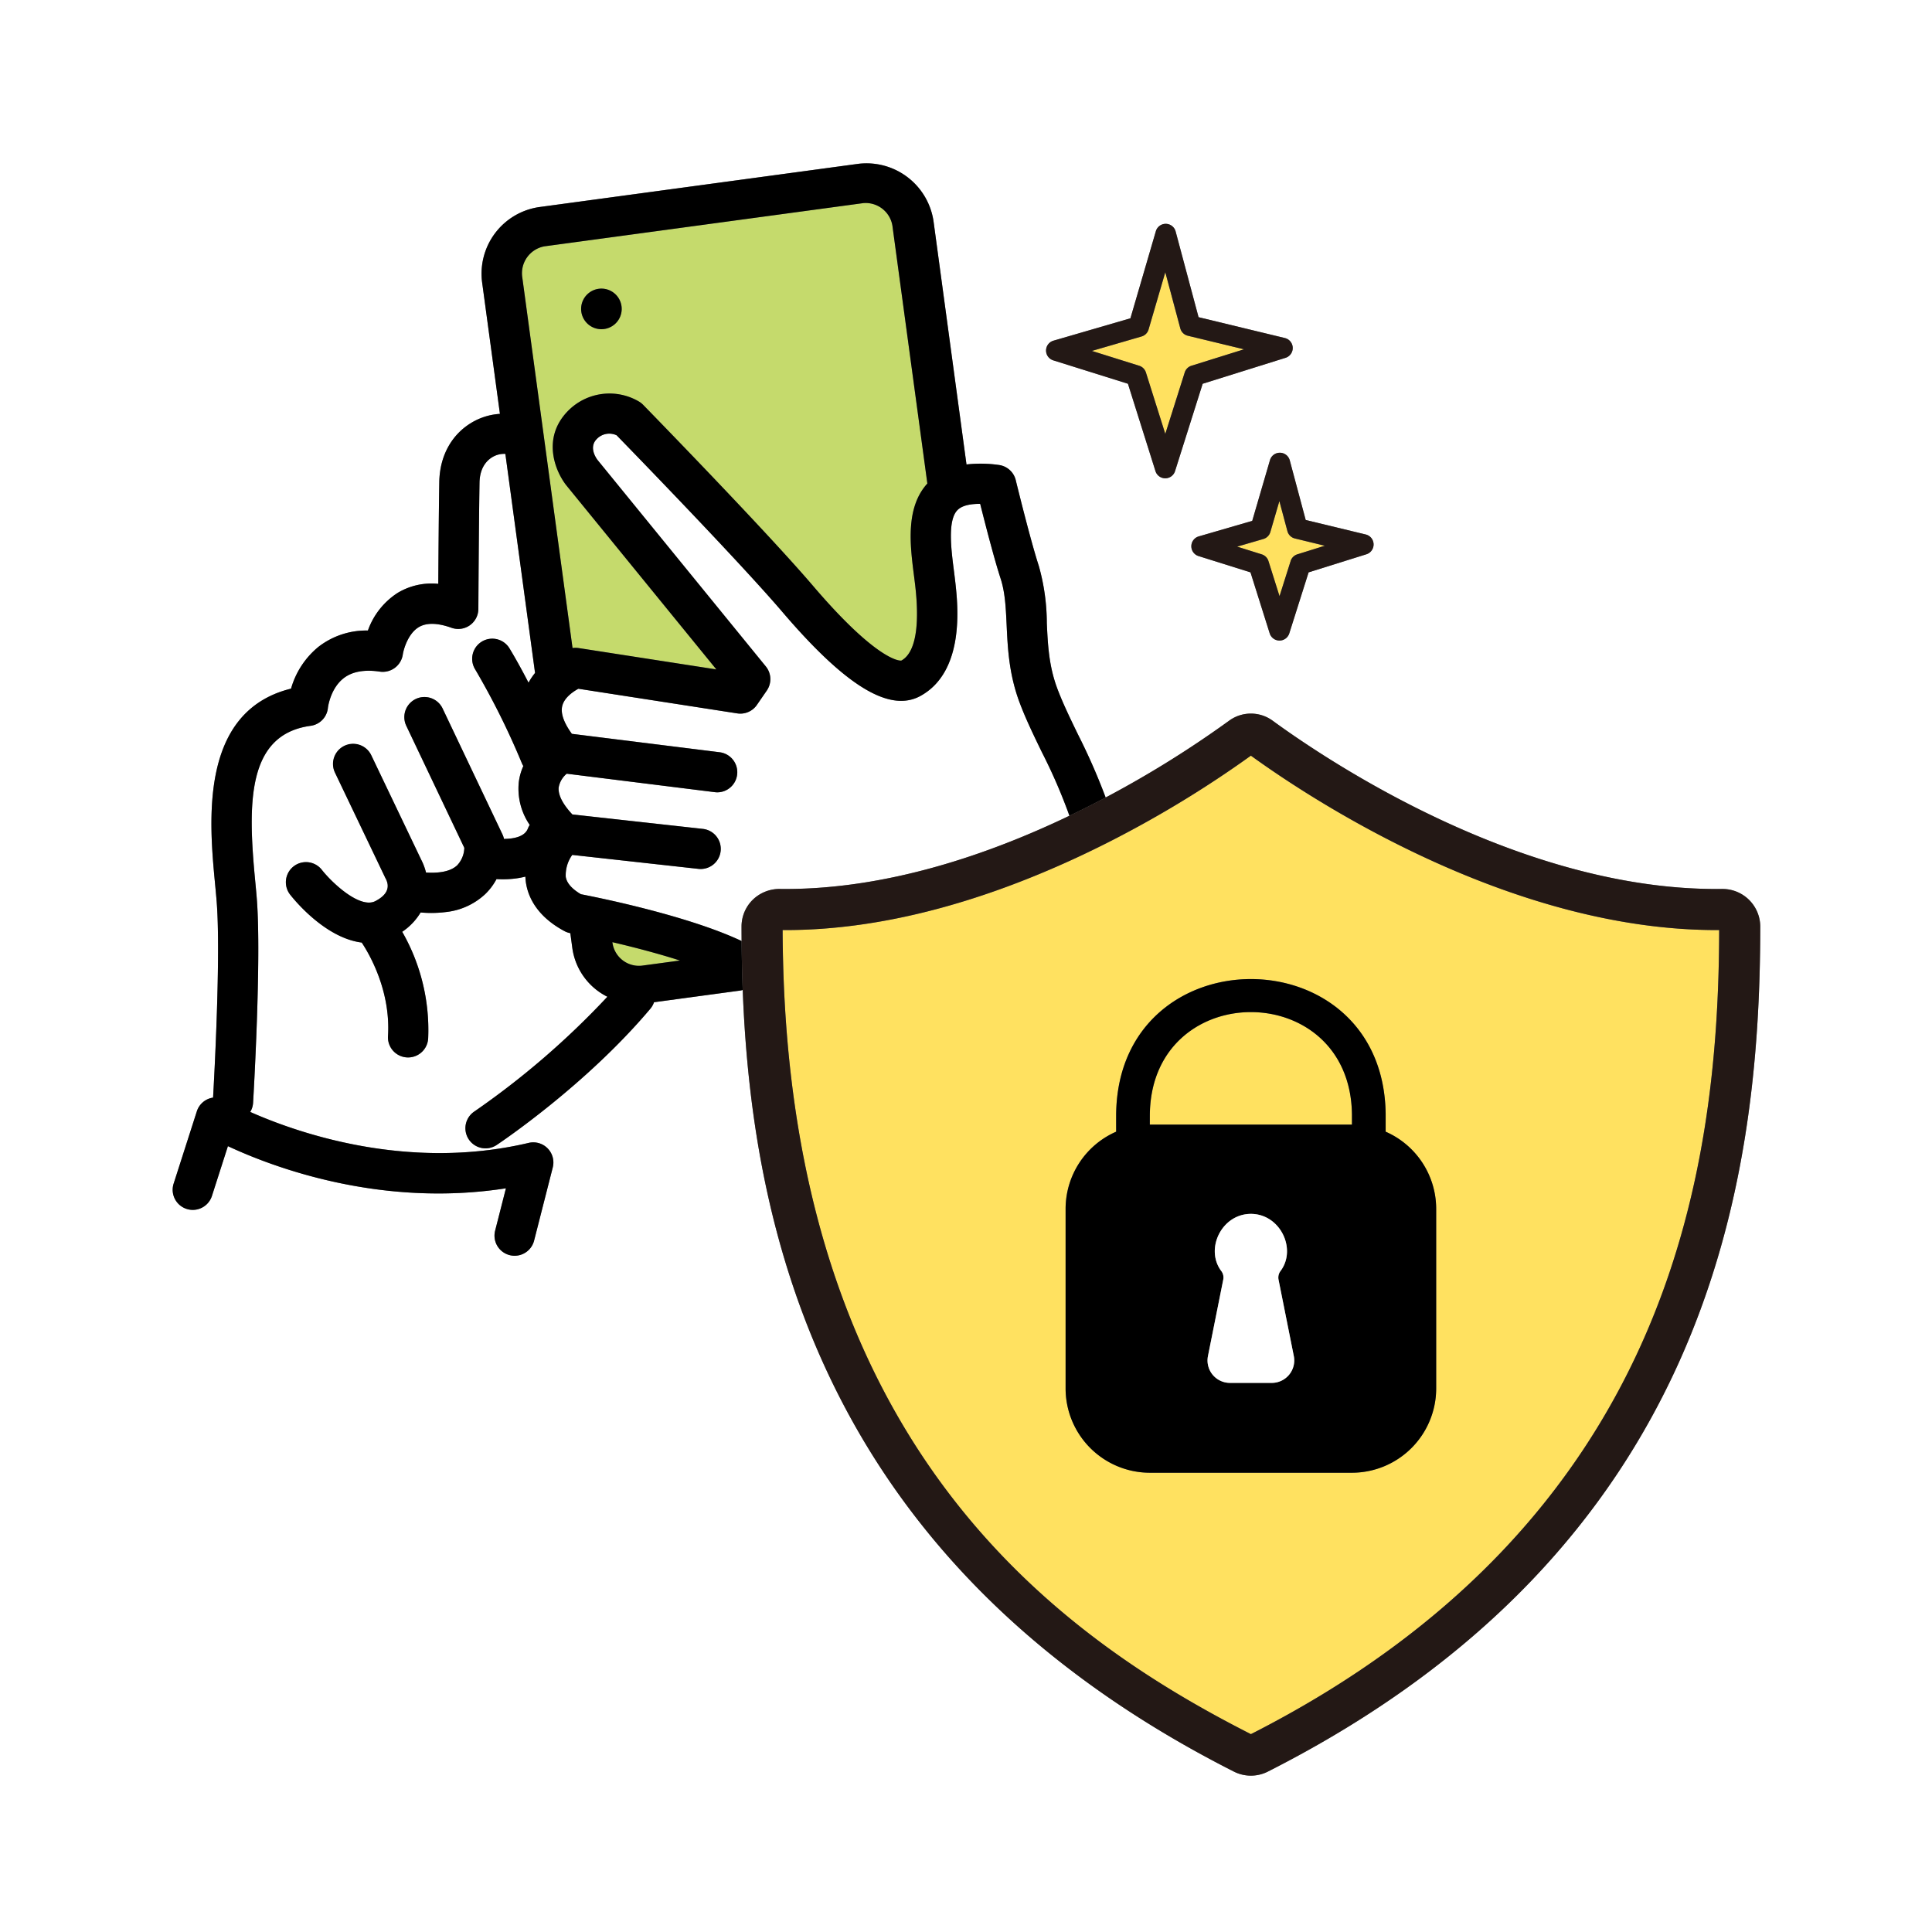
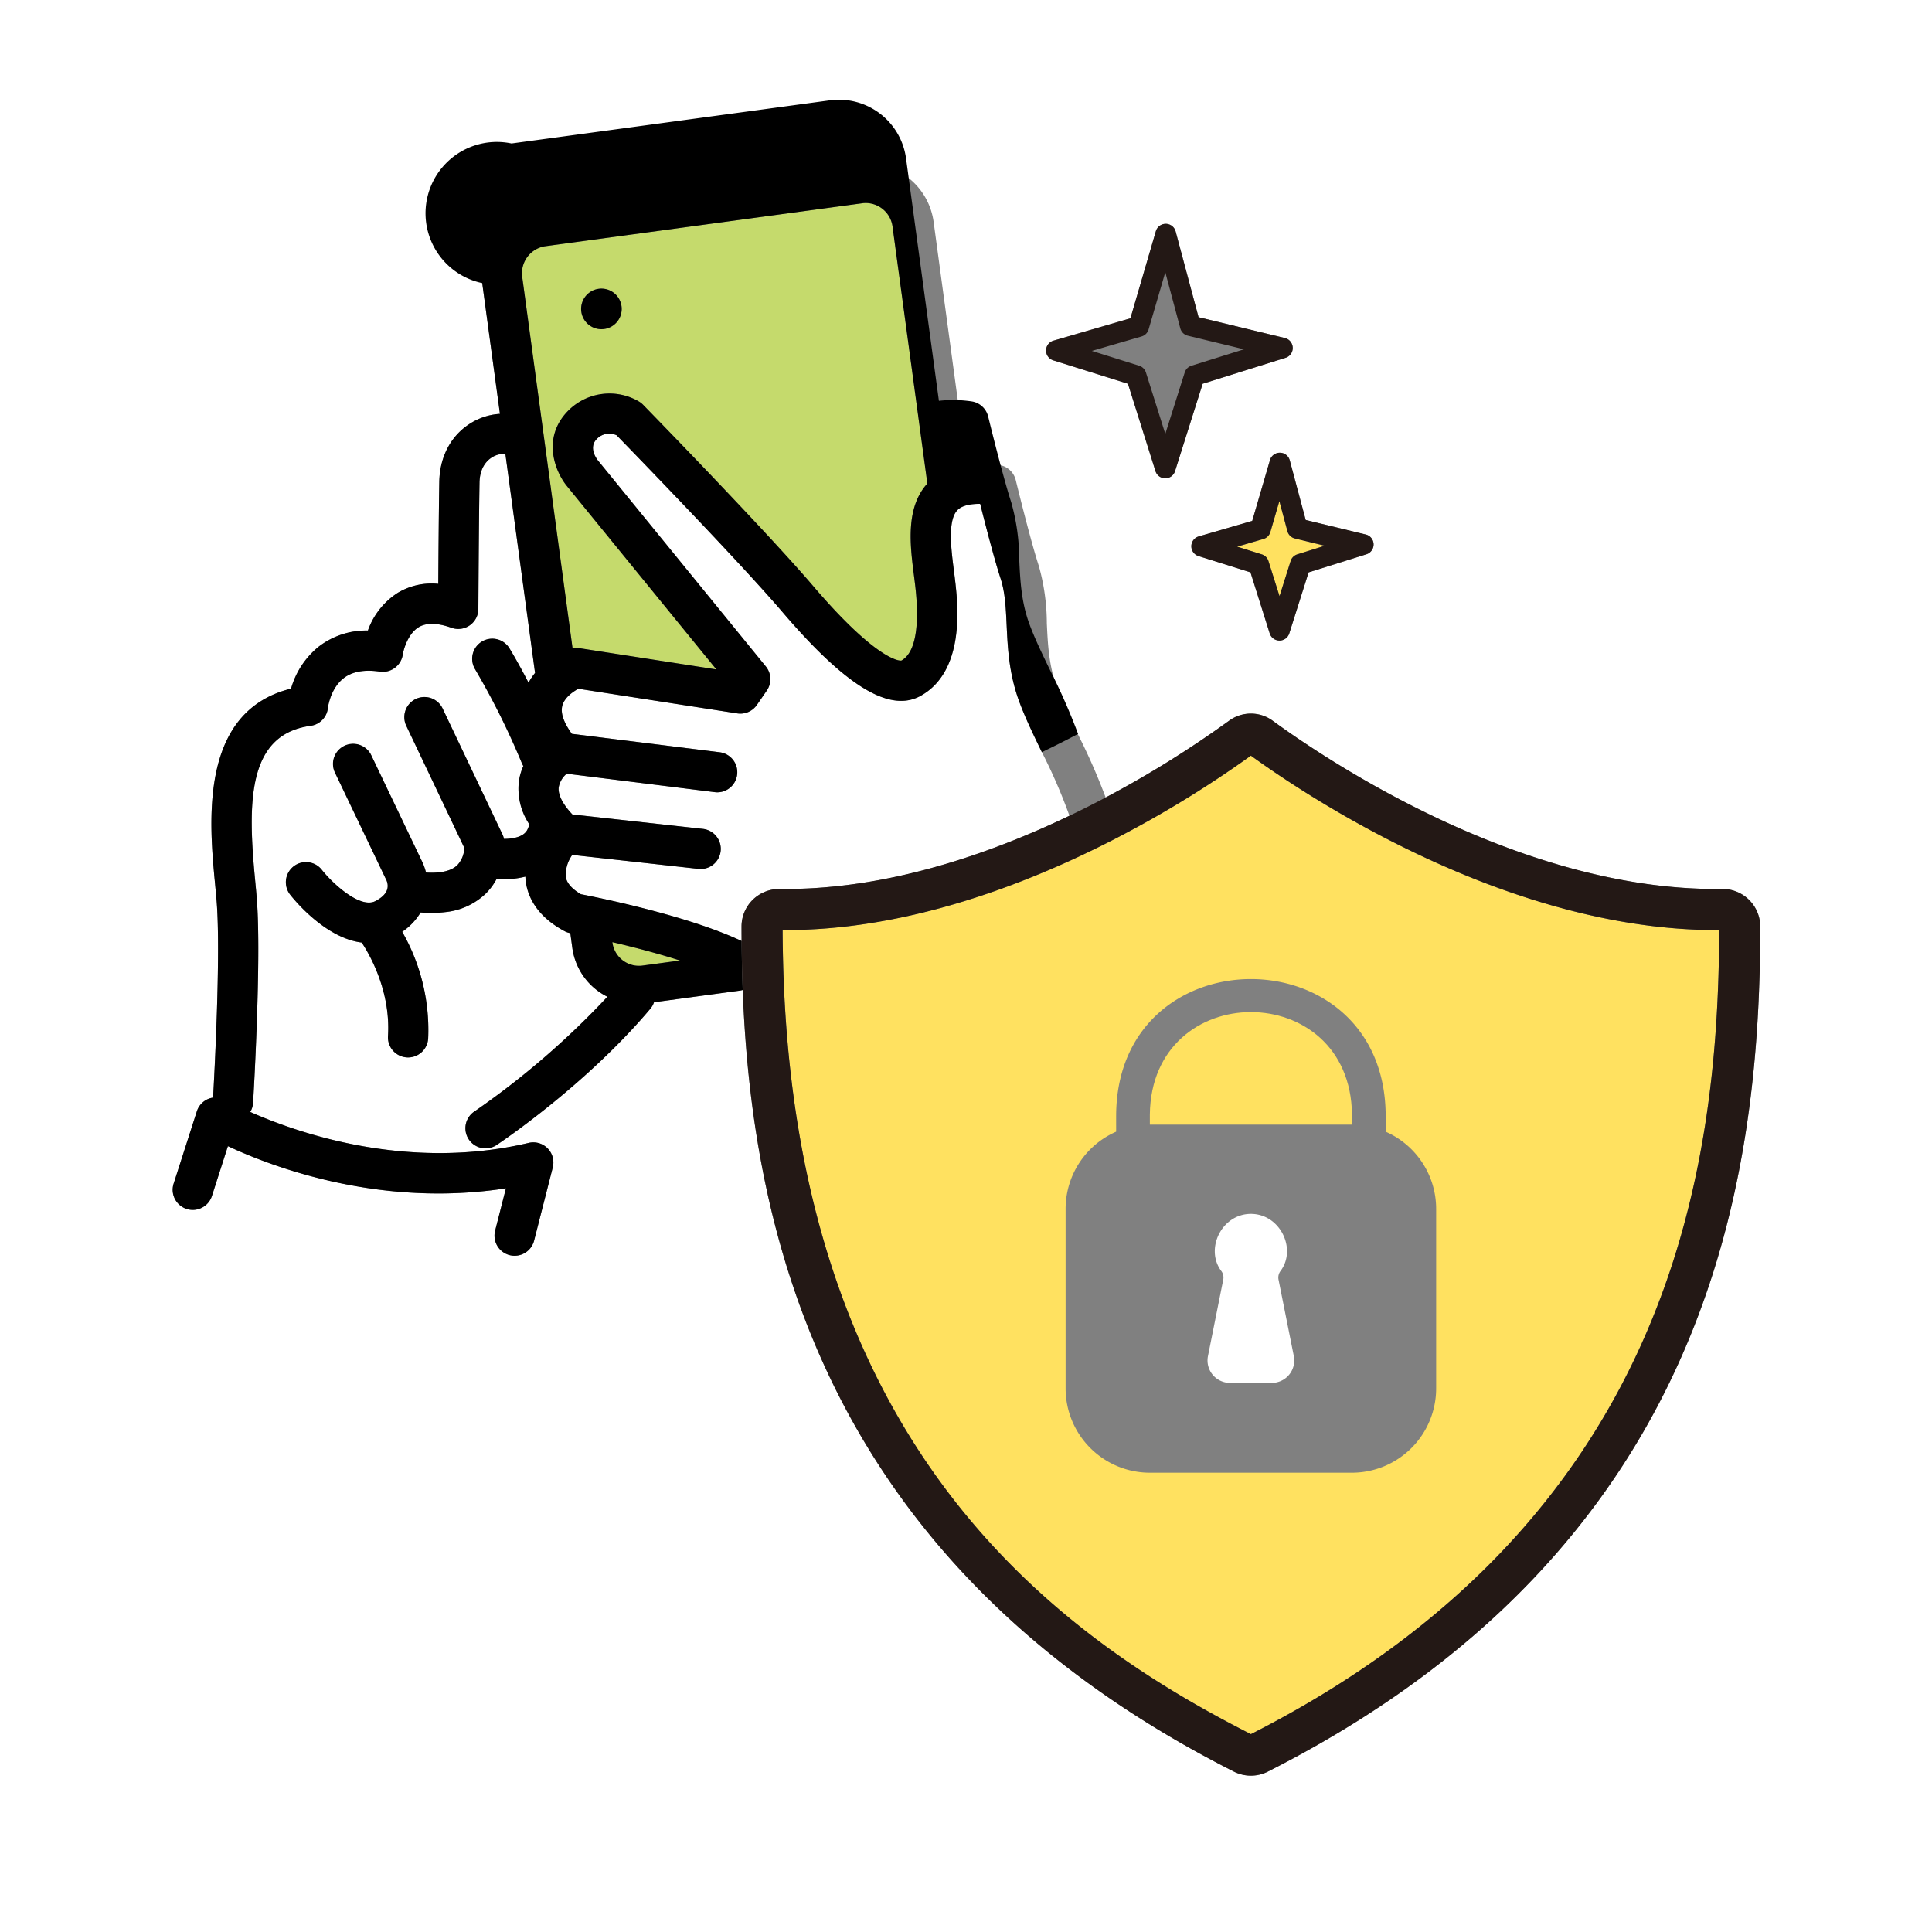
<svg xmlns="http://www.w3.org/2000/svg" id="グループ_17" data-name="グループ 17" width="400" height="400" viewBox="0 0 400 400">
  <rect x="0" y="0" width="400" height="400" fill="#808080" stroke="none" />
  <defs>
    <clipPath id="clip-path">
      <rect id="長方形_9" data-name="長方形 9" width="400" height="400" fill="none" />
    </clipPath>
  </defs>
  <g id="グループ_16" data-name="グループ 16" clip-path="url(#clip-path)">
    <path id="パス_153" data-name="パス 153" d="M211.044,145.308c-2.161-5.838-2.41-11.182-2.63-15.9-.169-3.633-.316-6.772-1.253-9.649-1.319-4.041-3.2-11.36-4.223-15.445-1.872-.012-3.7.285-4.687,1.274-2.093,2.087-1.326,8.1-.763,12.494.123.973.243,1.921.341,2.825.482,4.476,1.947,18.1-7.247,23.17-6.385,3.518-15.465-2.005-28.592-17.379-8.842-10.353-30.795-32.955-34.324-36.58a3.581,3.581,0,0,0-4.14.8c-1.717,1.77.01,4.083.213,4.34l34.818,42.719a4.166,4.166,0,0,1,.2,5l-2.049,2.971a4.161,4.161,0,0,1-4.067,1.749l-32.887-5.1c-1.082.588-2.891,1.8-3.333,3.527-.462,1.8.658,3.989,1.984,5.807l30.6,3.815a4.165,4.165,0,0,1,.047,8.259,4.085,4.085,0,0,1-1.077,0l-30.634-3.819a4.748,4.748,0,0,0-1.664,2.82c-.168,1.526.832,3.494,2.831,5.616l26.99,2.988a4.164,4.164,0,0,1,.1,8.264,4.1,4.1,0,0,1-1.022.013L118.48,177a7.167,7.167,0,0,0-1.347,4.562c.216,1.281,1.272,2.484,3.138,3.581,3.715.718,21.165,4.251,32.308,9.248.314.141.639.289.963.436-.009-1.01-.015-2.015-.015-3.009a7.763,7.763,0,0,1,2.316-5.522,7.936,7.936,0,0,1,5.524-2.247c.418.006.839.009,1.255.009,21.207,0,42.051-7.139,58.793-15.163a112.235,112.235,0,0,0-5.709-13.172c-1.755-3.619-3.412-7.038-4.662-10.414" fill="#fff" />
    <path id="パス_154" data-name="パス 154" d="M0,400H400V0H0Zm282.75-289.34a2.125,2.125,0,0,1,.135,4.095L270.927,118.5l-4,12.634a2.127,2.127,0,0,1-2.027,1.485h0a2.125,2.125,0,0,1-2.026-1.488L258.9,118.5l-10.756-3.371a2.125,2.125,0,0,1,.042-4.069l11.076-3.22,3.673-12.573a2.127,2.127,0,0,1,2.041-1.53H265a2.125,2.125,0,0,1,2.029,1.577l3.3,12.346ZM218.107,70.538,234.042,65.9l5.267-18.03a2.127,2.127,0,0,1,2.041-1.531h.025a2.126,2.126,0,0,1,2.029,1.577l4.746,17.752,17.862,4.318a2.126,2.126,0,0,1,.136,4.1L249,79.453l-5.721,18.09a2.128,2.128,0,0,1-2.028,1.484h0a2.127,2.127,0,0,1-2.026-1.487l-5.7-18.088-15.463-4.845a2.125,2.125,0,0,1,.042-4.069M364.441,191.814h0c-.017,52.963-10.605,128.723-101.967,174.986l-.011.006a7.782,7.782,0,0,1-6.962,0c-84.045-42.561-99.74-110.072-101.729-161.841a4.846,4.846,0,0,1-.56.127l-17.805,2.413a4.137,4.137,0,0,1-.737,1.319c-13.342,15.851-31.12,27.755-31.87,28.255a4.165,4.165,0,0,1-4.614-6.935,169.741,169.741,0,0,0,27.567-23.775,13.3,13.3,0,0,1-7.273-10.214l-.4-2.954-.01,0a4.152,4.152,0,0,1-1.207-.424c-5.74-3.072-7.492-7.078-7.952-9.9a11.962,11.962,0,0,1-.138-1.38,17.391,17.391,0,0,1-1.923.373,21.028,21.028,0,0,1-4.051.139,12.406,12.406,0,0,1-2.323,3.094,14.1,14.1,0,0,1-8.151,3.727,24.323,24.323,0,0,1-5.238.09,12.7,12.7,0,0,1-3.814,4,40.83,40.83,0,0,1,5.373,22.111,4.168,4.168,0,0,1-3.594,3.866,4.11,4.11,0,0,1-.825.03,4.164,4.164,0,0,1-3.895-4.416c.592-9.419-3.906-17.054-5.44-19.362-7.57-.952-13.965-8.828-14.854-9.967a4.165,4.165,0,0,1,6.57-5.12c2.158,2.75,7.974,8.212,11.159,6.48.87-.473,3.519-1.914,2.09-4.632a2.419,2.419,0,0,1-.117-.226l-10.377-21.7a4.165,4.165,0,0,1,7.515-3.593L87.208,178a12.167,12.167,0,0,1,.992,2.655c2.348.145,4.95-.085,6.446-1.494a5.461,5.461,0,0,0,1.484-3.621L84.115,150.266a4.164,4.164,0,0,1,7.522-3.575l12.408,26.1a4.085,4.085,0,0,1,.294.9c1.941-.016,4.281-.414,4.946-2.132a4.226,4.226,0,0,1,.39-.761,13.305,13.305,0,0,1-2.269-8.832,11.667,11.667,0,0,1,.944-3.366,4.163,4.163,0,0,1-.288-.546,157.026,157.026,0,0,0-9.729-19.543,4.164,4.164,0,0,1,7.067-4.4c.113.179,1.688,2.723,4.025,7.236a12.959,12.959,0,0,1,1.352-2.016L104.63,93.974a4.7,4.7,0,0,0-2.474.543c-1.051.557-2.824,2-2.88,5.424-.144,8.766-.237,25.962-.237,26.134a4.166,4.166,0,0,1-5.566,3.9c-2.906-1.039-5.184-1.083-6.774-.132-2.21,1.323-3.136,4.551-3.307,5.682a4.193,4.193,0,0,1-4.733,3.53c-3.228-.479-5.766-.014-7.541,1.381-2.748,2.157-3.221,6.053-3.224,6.092a4.163,4.163,0,0,1-3.588,3.744c-13.249,1.8-12.99,16.16-11.482,32,.13,1.359.252,2.638.344,3.807.987,12.59-.7,41.057-.772,42.262a4.117,4.117,0,0,1-.588,1.875c9.748,4.325,32.548,12.332,57.646,6.408a4.164,4.164,0,0,1,4.989,5.082l-3.864,15.149a4.163,4.163,0,1,1-8.068-2.058l2.237-8.773c-26.012,4.051-48.286-4.393-57.562-8.725L43.879,247.6a4.164,4.164,0,1,1-7.93-2.545l4.8-14.96a4.153,4.153,0,0,1,3.367-2.847c.237-4.134,1.617-29.447.749-40.521-.089-1.126-.206-2.358-.33-3.668-1.209-12.675-3.414-35.765,15.725-40.487a17.261,17.261,0,0,1,5.712-8.684,16.166,16.166,0,0,1,10.2-3.345,15.38,15.38,0,0,1,6.171-7.8,13.652,13.652,0,0,1,8.4-1.866c.04-5.834.113-15.277.208-21.074.091-5.628,2.757-10.24,7.314-12.65a13.04,13.04,0,0,1,5.244-1.466l-3.67-27.077a13.931,13.931,0,0,1,11.778-15.739l66.022-8.949a14.031,14.031,0,0,1,15.658,12.022L200.1,96.158a26.238,26.238,0,0,1,6.694.106,4.161,4.161,0,0,1,3.507,3.144c.03.123,3.019,12.387,4.778,17.771a44.05,44.05,0,0,1,1.654,11.845c.2,4.31.409,8.769,2.121,13.393,1.109,3,2.681,6.239,4.345,9.671a128.485,128.485,0,0,1,5.716,13.027,215.631,215.631,0,0,0,25.552-15.894,7.641,7.641,0,0,1,9.029,0c11.266,8.227,50.915,34.838,91.812,34.838.406,0,.809,0,1.215-.008h.137a7.809,7.809,0,0,1,7.78,7.663c0,.025,0,.077,0,.1Z" fill="#fff" />
    <path id="パス_155" data-name="パス 155" d="M108.141,57.486l10.394,76.686a4.163,4.163,0,0,1,1.241,0l28.539,4.429-31.078-38.129c-2.286-2.908-5.1-9.771.311-15.346a12.047,12.047,0,0,1,14.745-1.985,4.31,4.31,0,0,1,.852.67c1.032,1.059,25.419,26.054,35.179,37.484,13.593,15.919,18.2,15.536,18.3,15.468,3.521-1.954,3.539-9.215,2.92-14.959-.09-.852-.206-1.744-.321-2.662-.8-6.274-1.778-14.034,2.772-19.033l-7.185-53.012a5.614,5.614,0,0,0-6.076-5.043L112.717,51a5.665,5.665,0,0,0-4.576,6.487M124.6,59.758a4.2,4.2,0,1,1-4.286,4.109,4.2,4.2,0,0,1,4.286-4.109" fill="#c5da6c" />
    <path id="パス_156" data-name="パス 156" d="M132.9,199.93l7.882-1.068c-4.8-1.535-9.866-2.831-13.995-3.8a5.54,5.54,0,0,0,6.113,4.864" fill="#c5da6c" />
    <path id="パス_157" data-name="パス 157" d="M124.429,68.156a4.2,4.2,0,1,0-4.112-4.288,4.2,4.2,0,0,0,4.112,4.288" />
-     <path id="パス_158" data-name="パス 158" d="M153.61,199.54c0-.028,0-.057,0-.085-.016-.7-.027-1.4-.038-2.1q-.018-1.273-.029-2.532c-.323-.147-.648-.295-.962-.436-11.143-5-28.594-8.53-32.309-9.248-1.866-1.1-2.922-2.3-3.137-3.581A7.155,7.155,0,0,1,118.48,177l26.094,2.889a4.164,4.164,0,1,0,.917-8.277l-26.99-2.988c-2-2.122-3-4.09-2.831-5.616a4.753,4.753,0,0,1,1.664-2.82l30.635,3.819a4.085,4.085,0,0,0,1.077,0,4.165,4.165,0,0,0-.047-8.259l-30.6-3.815c-1.325-1.818-2.446-4.005-1.984-5.807.442-1.726,2.251-2.94,3.333-3.527l32.888,5.1a4.161,4.161,0,0,0,4.067-1.749l2.049-2.971a4.166,4.166,0,0,0-.2-5L123.738,95.263c-.2-.257-1.93-2.57-.212-4.34a3.579,3.579,0,0,1,4.139-.8c3.53,3.625,25.483,26.226,34.325,36.58,13.127,15.374,22.207,20.9,28.592,17.379,9.194-5.072,7.728-18.694,7.247-23.171-.1-.9-.218-1.851-.342-2.824-.562-4.393-1.33-10.407.764-12.494.991-.989,2.816-1.286,4.686-1.274,1.024,4.085,2.9,11.4,4.224,15.445.937,2.877,1.084,6.016,1.253,9.649.22,4.715.469,10.059,2.629,15.9,1.25,3.376,2.908,6.795,4.663,10.414a112.235,112.235,0,0,1,5.709,13.172c2.6-1.247,5.11-2.513,7.5-3.78a128.566,128.566,0,0,0-5.716-13.026c-1.664-3.432-3.236-6.673-4.345-9.672-1.712-4.624-1.92-9.082-2.121-13.392a44.05,44.05,0,0,0-1.654-11.845c-1.759-5.384-4.748-17.648-4.778-17.771a4.162,4.162,0,0,0-3.507-3.145,26.33,26.33,0,0,0-6.694-.106l-6.805-50.211a14.03,14.03,0,0,0-15.658-12.021l-66.022,8.948A13.929,13.929,0,0,0,99.838,58.612l3.669,27.077a13.04,13.04,0,0,0-5.244,1.466c-4.557,2.41-7.223,7.022-7.314,12.65-.1,5.8-.168,15.24-.208,21.074a13.652,13.652,0,0,0-8.4,1.866,15.382,15.382,0,0,0-6.171,7.8,16.173,16.173,0,0,0-10.2,3.346,17.261,17.261,0,0,0-5.712,8.684c-19.139,4.722-16.934,27.812-15.725,40.487.124,1.31.241,2.541.33,3.668.868,11.073-.512,36.387-.749,40.521A4.145,4.145,0,0,0,40.75,230.1l-4.8,14.96a4.164,4.164,0,1,0,7.93,2.545l3.307-10.305c9.277,4.332,31.55,12.776,57.562,8.725l-2.237,8.773a4.163,4.163,0,1,0,8.068,2.058l3.865-15.149a4.165,4.165,0,0,0-4.99-5.083c-25.1,5.925-47.9-2.082-57.646-6.407a4.117,4.117,0,0,0,.588-1.875c.073-1.205,1.759-29.672.772-42.262-.092-1.17-.214-2.448-.344-3.807-1.508-15.837-1.767-30.2,11.482-32a4.165,4.165,0,0,0,3.588-3.744c0-.039.476-3.935,3.224-6.092,1.775-1.4,4.313-1.86,7.541-1.381a4.193,4.193,0,0,0,4.733-3.53c.171-1.131,1.1-4.359,3.307-5.682,1.59-.951,3.868-.907,6.774.131a4.165,4.165,0,0,0,5.566-3.9c0-.172.093-17.368.237-26.134.056-3.423,1.829-4.867,2.88-5.424a4.7,4.7,0,0,1,2.474-.543l6.147,45.353a12.911,12.911,0,0,0-1.352,2.016c-2.336-4.514-3.912-7.057-4.024-7.236a4.164,4.164,0,0,0-7.068,4.4,156.935,156.935,0,0,1,9.729,19.543,4.163,4.163,0,0,0,.288.546,11.667,11.667,0,0,0-.944,3.366,13.3,13.3,0,0,0,2.269,8.831,4.268,4.268,0,0,0-.39.762c-.665,1.718-3.005,2.116-4.945,2.132a4.141,4.141,0,0,0-.295-.9l-12.408-26.1a4.164,4.164,0,0,0-7.522,3.575l12.016,25.272a5.468,5.468,0,0,1-1.485,3.621c-1.5,1.409-4.1,1.639-6.446,1.493A12.121,12.121,0,0,0,87.208,178L76.877,156.387a4.165,4.165,0,1,0-7.515,3.593l10.377,21.7a2.419,2.419,0,0,0,.117.226c1.429,2.718-1.22,4.159-2.09,4.632-3.185,1.732-9-3.731-11.159-6.48a4.165,4.165,0,0,0-6.57,5.12c.889,1.139,7.284,9.015,14.854,9.967,1.534,2.308,6.032,9.943,5.44,19.362a4.164,4.164,0,0,0,3.895,4.416,4.264,4.264,0,0,0,.825-.03,4.169,4.169,0,0,0,3.594-3.866,40.83,40.83,0,0,0-5.373-22.111,12.7,12.7,0,0,0,3.814-4,24.262,24.262,0,0,0,5.238-.089,14.1,14.1,0,0,0,8.151-3.727,12.424,12.424,0,0,0,2.323-3.094,21.109,21.109,0,0,0,4.051-.139,17.627,17.627,0,0,0,1.923-.373,11.984,11.984,0,0,0,.138,1.38c.46,2.818,2.212,6.824,7.952,9.9a4.211,4.211,0,0,0,1.207.424l.01,0,.4,2.954a13.3,13.3,0,0,0,7.273,10.214,169.741,169.741,0,0,1-27.567,23.775,4.165,4.165,0,0,0,4.614,6.935c.75-.5,18.528-12.4,31.87-28.255a4.137,4.137,0,0,0,.737-1.319l17.805-2.413a4.846,4.846,0,0,0,.56-.127c-.011-.3-.022-.6-.032-.894q-.081-2.287-.13-4.533M178.738,42.051a5.617,5.617,0,0,1,6.077,5.044L192,100.107c-4.552,5-3.577,12.759-2.774,19.033.116.917.232,1.81.322,2.662.619,5.743.6,13.005-2.921,14.958-.108.068-4.71.451-18.3-15.467-9.758-11.43-34.146-36.425-35.178-37.485a4.348,4.348,0,0,0-.852-.67,12.049,12.049,0,0,0-14.746,1.985c-5.407,5.576-2.6,12.439-.31,15.346l31.078,38.13-28.539-4.429a4.17,4.17,0,0,0-1.242,0L108.141,57.487A5.667,5.667,0,0,1,112.717,51ZM132.9,199.93a5.54,5.54,0,0,1-6.113-4.864c4.129.965,9.193,2.261,13.995,3.8Z" />
+     <path id="パス_158" data-name="パス 158" d="M153.61,199.54c0-.028,0-.057,0-.085-.016-.7-.027-1.4-.038-2.1q-.018-1.273-.029-2.532c-.323-.147-.648-.295-.962-.436-11.143-5-28.594-8.53-32.309-9.248-1.866-1.1-2.922-2.3-3.137-3.581A7.155,7.155,0,0,1,118.48,177l26.094,2.889a4.164,4.164,0,1,0,.917-8.277l-26.99-2.988c-2-2.122-3-4.09-2.831-5.616a4.753,4.753,0,0,1,1.664-2.82l30.635,3.819a4.085,4.085,0,0,0,1.077,0,4.165,4.165,0,0,0-.047-8.259l-30.6-3.815c-1.325-1.818-2.446-4.005-1.984-5.807.442-1.726,2.251-2.94,3.333-3.527l32.888,5.1a4.161,4.161,0,0,0,4.067-1.749l2.049-2.971a4.166,4.166,0,0,0-.2-5L123.738,95.263c-.2-.257-1.93-2.57-.212-4.34a3.579,3.579,0,0,1,4.139-.8c3.53,3.625,25.483,26.226,34.325,36.58,13.127,15.374,22.207,20.9,28.592,17.379,9.194-5.072,7.728-18.694,7.247-23.171-.1-.9-.218-1.851-.342-2.824-.562-4.393-1.33-10.407.764-12.494.991-.989,2.816-1.286,4.686-1.274,1.024,4.085,2.9,11.4,4.224,15.445.937,2.877,1.084,6.016,1.253,9.649.22,4.715.469,10.059,2.629,15.9,1.25,3.376,2.908,6.795,4.663,10.414c2.6-1.247,5.11-2.513,7.5-3.78a128.566,128.566,0,0,0-5.716-13.026c-1.664-3.432-3.236-6.673-4.345-9.672-1.712-4.624-1.92-9.082-2.121-13.392a44.05,44.05,0,0,0-1.654-11.845c-1.759-5.384-4.748-17.648-4.778-17.771a4.162,4.162,0,0,0-3.507-3.145,26.33,26.33,0,0,0-6.694-.106l-6.805-50.211a14.03,14.03,0,0,0-15.658-12.021l-66.022,8.948A13.929,13.929,0,0,0,99.838,58.612l3.669,27.077a13.04,13.04,0,0,0-5.244,1.466c-4.557,2.41-7.223,7.022-7.314,12.65-.1,5.8-.168,15.24-.208,21.074a13.652,13.652,0,0,0-8.4,1.866,15.382,15.382,0,0,0-6.171,7.8,16.173,16.173,0,0,0-10.2,3.346,17.261,17.261,0,0,0-5.712,8.684c-19.139,4.722-16.934,27.812-15.725,40.487.124,1.31.241,2.541.33,3.668.868,11.073-.512,36.387-.749,40.521A4.145,4.145,0,0,0,40.75,230.1l-4.8,14.96a4.164,4.164,0,1,0,7.93,2.545l3.307-10.305c9.277,4.332,31.55,12.776,57.562,8.725l-2.237,8.773a4.163,4.163,0,1,0,8.068,2.058l3.865-15.149a4.165,4.165,0,0,0-4.99-5.083c-25.1,5.925-47.9-2.082-57.646-6.407a4.117,4.117,0,0,0,.588-1.875c.073-1.205,1.759-29.672.772-42.262-.092-1.17-.214-2.448-.344-3.807-1.508-15.837-1.767-30.2,11.482-32a4.165,4.165,0,0,0,3.588-3.744c0-.039.476-3.935,3.224-6.092,1.775-1.4,4.313-1.86,7.541-1.381a4.193,4.193,0,0,0,4.733-3.53c.171-1.131,1.1-4.359,3.307-5.682,1.59-.951,3.868-.907,6.774.131a4.165,4.165,0,0,0,5.566-3.9c0-.172.093-17.368.237-26.134.056-3.423,1.829-4.867,2.88-5.424a4.7,4.7,0,0,1,2.474-.543l6.147,45.353a12.911,12.911,0,0,0-1.352,2.016c-2.336-4.514-3.912-7.057-4.024-7.236a4.164,4.164,0,0,0-7.068,4.4,156.935,156.935,0,0,1,9.729,19.543,4.163,4.163,0,0,0,.288.546,11.667,11.667,0,0,0-.944,3.366,13.3,13.3,0,0,0,2.269,8.831,4.268,4.268,0,0,0-.39.762c-.665,1.718-3.005,2.116-4.945,2.132a4.141,4.141,0,0,0-.295-.9l-12.408-26.1a4.164,4.164,0,0,0-7.522,3.575l12.016,25.272a5.468,5.468,0,0,1-1.485,3.621c-1.5,1.409-4.1,1.639-6.446,1.493A12.121,12.121,0,0,0,87.208,178L76.877,156.387a4.165,4.165,0,1,0-7.515,3.593l10.377,21.7a2.419,2.419,0,0,0,.117.226c1.429,2.718-1.22,4.159-2.09,4.632-3.185,1.732-9-3.731-11.159-6.48a4.165,4.165,0,0,0-6.57,5.12c.889,1.139,7.284,9.015,14.854,9.967,1.534,2.308,6.032,9.943,5.44,19.362a4.164,4.164,0,0,0,3.895,4.416,4.264,4.264,0,0,0,.825-.03,4.169,4.169,0,0,0,3.594-3.866,40.83,40.83,0,0,0-5.373-22.111,12.7,12.7,0,0,0,3.814-4,24.262,24.262,0,0,0,5.238-.089,14.1,14.1,0,0,0,8.151-3.727,12.424,12.424,0,0,0,2.323-3.094,21.109,21.109,0,0,0,4.051-.139,17.627,17.627,0,0,0,1.923-.373,11.984,11.984,0,0,0,.138,1.38c.46,2.818,2.212,6.824,7.952,9.9a4.211,4.211,0,0,0,1.207.424l.01,0,.4,2.954a13.3,13.3,0,0,0,7.273,10.214,169.741,169.741,0,0,1-27.567,23.775,4.165,4.165,0,0,0,4.614,6.935c.75-.5,18.528-12.4,31.87-28.255a4.137,4.137,0,0,0,.737-1.319l17.805-2.413a4.846,4.846,0,0,0,.56-.127c-.011-.3-.022-.6-.032-.894q-.081-2.287-.13-4.533M178.738,42.051a5.617,5.617,0,0,1,6.077,5.044L192,100.107c-4.552,5-3.577,12.759-2.774,19.033.116.917.232,1.81.322,2.662.619,5.743.6,13.005-2.921,14.958-.108.068-4.71.451-18.3-15.467-9.758-11.43-34.146-36.425-35.178-37.485a4.348,4.348,0,0,0-.852-.67,12.049,12.049,0,0,0-14.746,1.985c-5.407,5.576-2.6,12.439-.31,15.346l31.078,38.13-28.539-4.429a4.17,4.17,0,0,0-1.242,0L108.141,57.487A5.667,5.667,0,0,1,112.717,51ZM132.9,199.93a5.54,5.54,0,0,1-6.113-4.864c4.129.965,9.193,2.261,13.995,3.8Z" />
    <path id="パス_159" data-name="パス 159" d="M238.055,232.838h41.858c0-.833,0-1.623,0-2.093-.327-28.267-41.523-28.274-41.85,0,0,.47,0,1.26,0,2.093" fill="#ffe160" />
    <path id="パス_160" data-name="パス 160" d="M258.983,359.038c86.435-43.949,96.839-115.867,96.954-166.48l-.6,0c-42.91,0-83.929-27.106-96.355-36.109a224.307,224.307,0,0,1-25.642,15.918c-.722.384-1.447.767-2.188,1.152-2.494,1.292-5.1,2.578-7.808,3.842q-1.453.679-2.944,1.346c-16.818,7.54-37.062,13.85-57.756,13.852l-.614,0c0,2.07.04,4.107.087,6.127q.109,4.66.364,9.149c5.312,93.74,56.963,131.116,96.5,151.2m27.9-128.339v3.607a17.451,17.451,0,0,1,10.459,15.969v37.2a17.456,17.456,0,0,1-17.437,17.437H238.06a17.457,17.457,0,0,1-17.438-17.437v-37.2a17.455,17.455,0,0,1,10.466-15.969c-.005-1.291-.005-2.851,0-3.607.414-37.327,55.387-37.316,55.8,0" fill="#ffe160" />
    <path id="パス_161" data-name="パス 161" d="M356.661,184.047h-.137c-.406.006-.809.008-1.215.008-40.9,0-80.546-26.612-91.813-34.838a7.637,7.637,0,0,0-9.028,0,215.657,215.657,0,0,1-25.552,15.893c-2.39,1.267-4.9,2.533-7.5,3.78-16.742,8.024-37.585,15.163-58.793,15.163-.416,0-.837,0-1.254-.009a7.933,7.933,0,0,0-5.524,2.247,7.754,7.754,0,0,0-2.316,5.521q0,1.493.014,3.009.01,1.259.029,2.533c.011.7.022,1.393.037,2.1,0,.028,0,.056,0,.085q.048,2.243.131,4.533c.01.3.021.6.032.893,1.989,51.77,17.684,119.281,101.728,161.842a7.784,7.784,0,0,0,6.963,0l.011-.006c91.361-46.264,101.95-122.024,101.967-174.987h0c0-.026,0-.078,0-.1a7.808,7.808,0,0,0-7.78-7.663M162.12,198.686c-.047-2.021-.082-4.057-.087-6.127l.614,0c20.694,0,40.938-6.313,57.756-13.852q1.491-.667,2.944-1.346c2.7-1.264,5.314-2.551,7.808-3.843.741-.384,1.466-.767,2.188-1.151a224.307,224.307,0,0,0,25.642-15.918c12.427,9,53.445,36.109,96.355,36.109l.6,0c-.115,50.613-10.519,122.531-96.954,166.48-39.536-20.087-91.187-57.463-96.5-151.2q-.255-4.488-.364-9.149" fill="#231815" />
-     <path id="パス_162" data-name="パス 162" d="M231.088,230.7c-.005.755-.005,2.315,0,3.606a17.455,17.455,0,0,0-10.466,15.97v37.2a17.458,17.458,0,0,0,17.438,17.438h41.849a17.457,17.457,0,0,0,17.437-17.438v-37.2a17.453,17.453,0,0,0-10.459-15.97V230.7c-.412-37.316-55.385-37.327-55.8,0m32.222,55.613h-8.651a4.586,4.586,0,0,1-.92-.09,4.64,4.64,0,0,1-3.643-5.458c1.08-5.4,2.637-13.186,3.181-15.909a2.223,2.223,0,0,0-.465-1.761c-3.355-4.562.154-11.773,6.174-11.773s9.529,7.21,6.173,11.773a2.256,2.256,0,0,0-.465,1.777l3.175,15.879a4.572,4.572,0,0,1,.091.912,4.65,4.65,0,0,1-4.65,4.65m16.6-55.567c0,.47,0,1.26,0,2.093H238.055c0-.834.005-1.623.005-2.093.327-28.274,41.522-28.267,41.849,0" />
    <path id="パス_163" data-name="パス 163" d="M264.694,264.871a2.256,2.256,0,0,1,.465-1.777c3.356-4.563-.154-11.773-6.173-11.773s-9.529,7.211-6.174,11.773a2.223,2.223,0,0,1,.465,1.761c-.544,2.723-2.1,10.507-3.182,15.909a4.642,4.642,0,0,0,4.564,5.548h8.651a4.647,4.647,0,0,0,4.559-5.562Z" fill="#fff" />
-     <path id="パス_164" data-name="パス 164" d="M235.858,75.726a2.125,2.125,0,0,1,1.392,1.39l4.008,12.723,4.026-12.726a2.129,2.129,0,0,1,1.392-1.388l10.878-3.4-11.631-2.812a2.122,2.122,0,0,1-1.554-1.517l-3.11-11.63L237.8,68.216a2.128,2.128,0,0,1-1.447,1.446l-10.294,2.993Z" fill="#ffe160" />
    <path id="パス_165" data-name="パス 165" d="M218.066,74.607l15.462,4.844,5.7,18.088a2.125,2.125,0,0,0,2.026,1.488h0a2.127,2.127,0,0,0,2.027-1.485L249,79.452l17.145-5.366a2.126,2.126,0,0,0-.136-4.1l-17.862-4.317L243.4,47.921a2.125,2.125,0,0,0-2.029-1.577h-.024a2.125,2.125,0,0,0-2.041,1.53L234.042,65.9l-15.934,4.633a2.126,2.126,0,0,0-.042,4.07M237.8,68.216l3.463-11.854,3.109,11.629a2.125,2.125,0,0,0,1.555,1.518l11.631,2.811-10.878,3.4a2.129,2.129,0,0,0-1.393,1.387l-4.025,12.727L237.25,77.115a2.122,2.122,0,0,0-1.391-1.389l-9.8-3.072,10.294-2.993a2.124,2.124,0,0,0,1.447-1.445" fill="#231815" />
    <path id="パス_166" data-name="パス 166" d="M268.1,111.493a2.125,2.125,0,0,1-1.555-1.518l-1.664-6.222-1.868,6.4a2.128,2.128,0,0,1-1.447,1.446l-5.436,1.58,5.1,1.6a2.125,2.125,0,0,1,1.392,1.39l2.29,7.269,2.3-7.272a2.13,2.13,0,0,1,1.393-1.388l5.691-1.78Z" fill="#ffe160" />
    <path id="パス_167" data-name="パス 167" d="M265,93.734h-.024a2.125,2.125,0,0,0-2.041,1.53l-3.673,12.574-11.076,3.219a2.126,2.126,0,0,0-.042,4.07L258.9,118.5l3.981,12.633a2.127,2.127,0,0,0,2.026,1.487h0a2.129,2.129,0,0,0,2.028-1.484l4-12.635,11.958-3.742a2.126,2.126,0,0,0-.136-4.1l-12.423-3-3.3-12.346A2.125,2.125,0,0,0,265,93.734m2.211,22.424-2.3,7.271-2.29-7.268a2.124,2.124,0,0,0-1.391-1.39l-5.1-1.6,5.435-1.58a2.127,2.127,0,0,0,1.448-1.446l1.868-6.4,1.664,6.222a2.125,2.125,0,0,0,1.555,1.518l6.191,1.5-5.691,1.78a2.128,2.128,0,0,0-1.393,1.388" fill="#231815" />
  </g>
</svg>